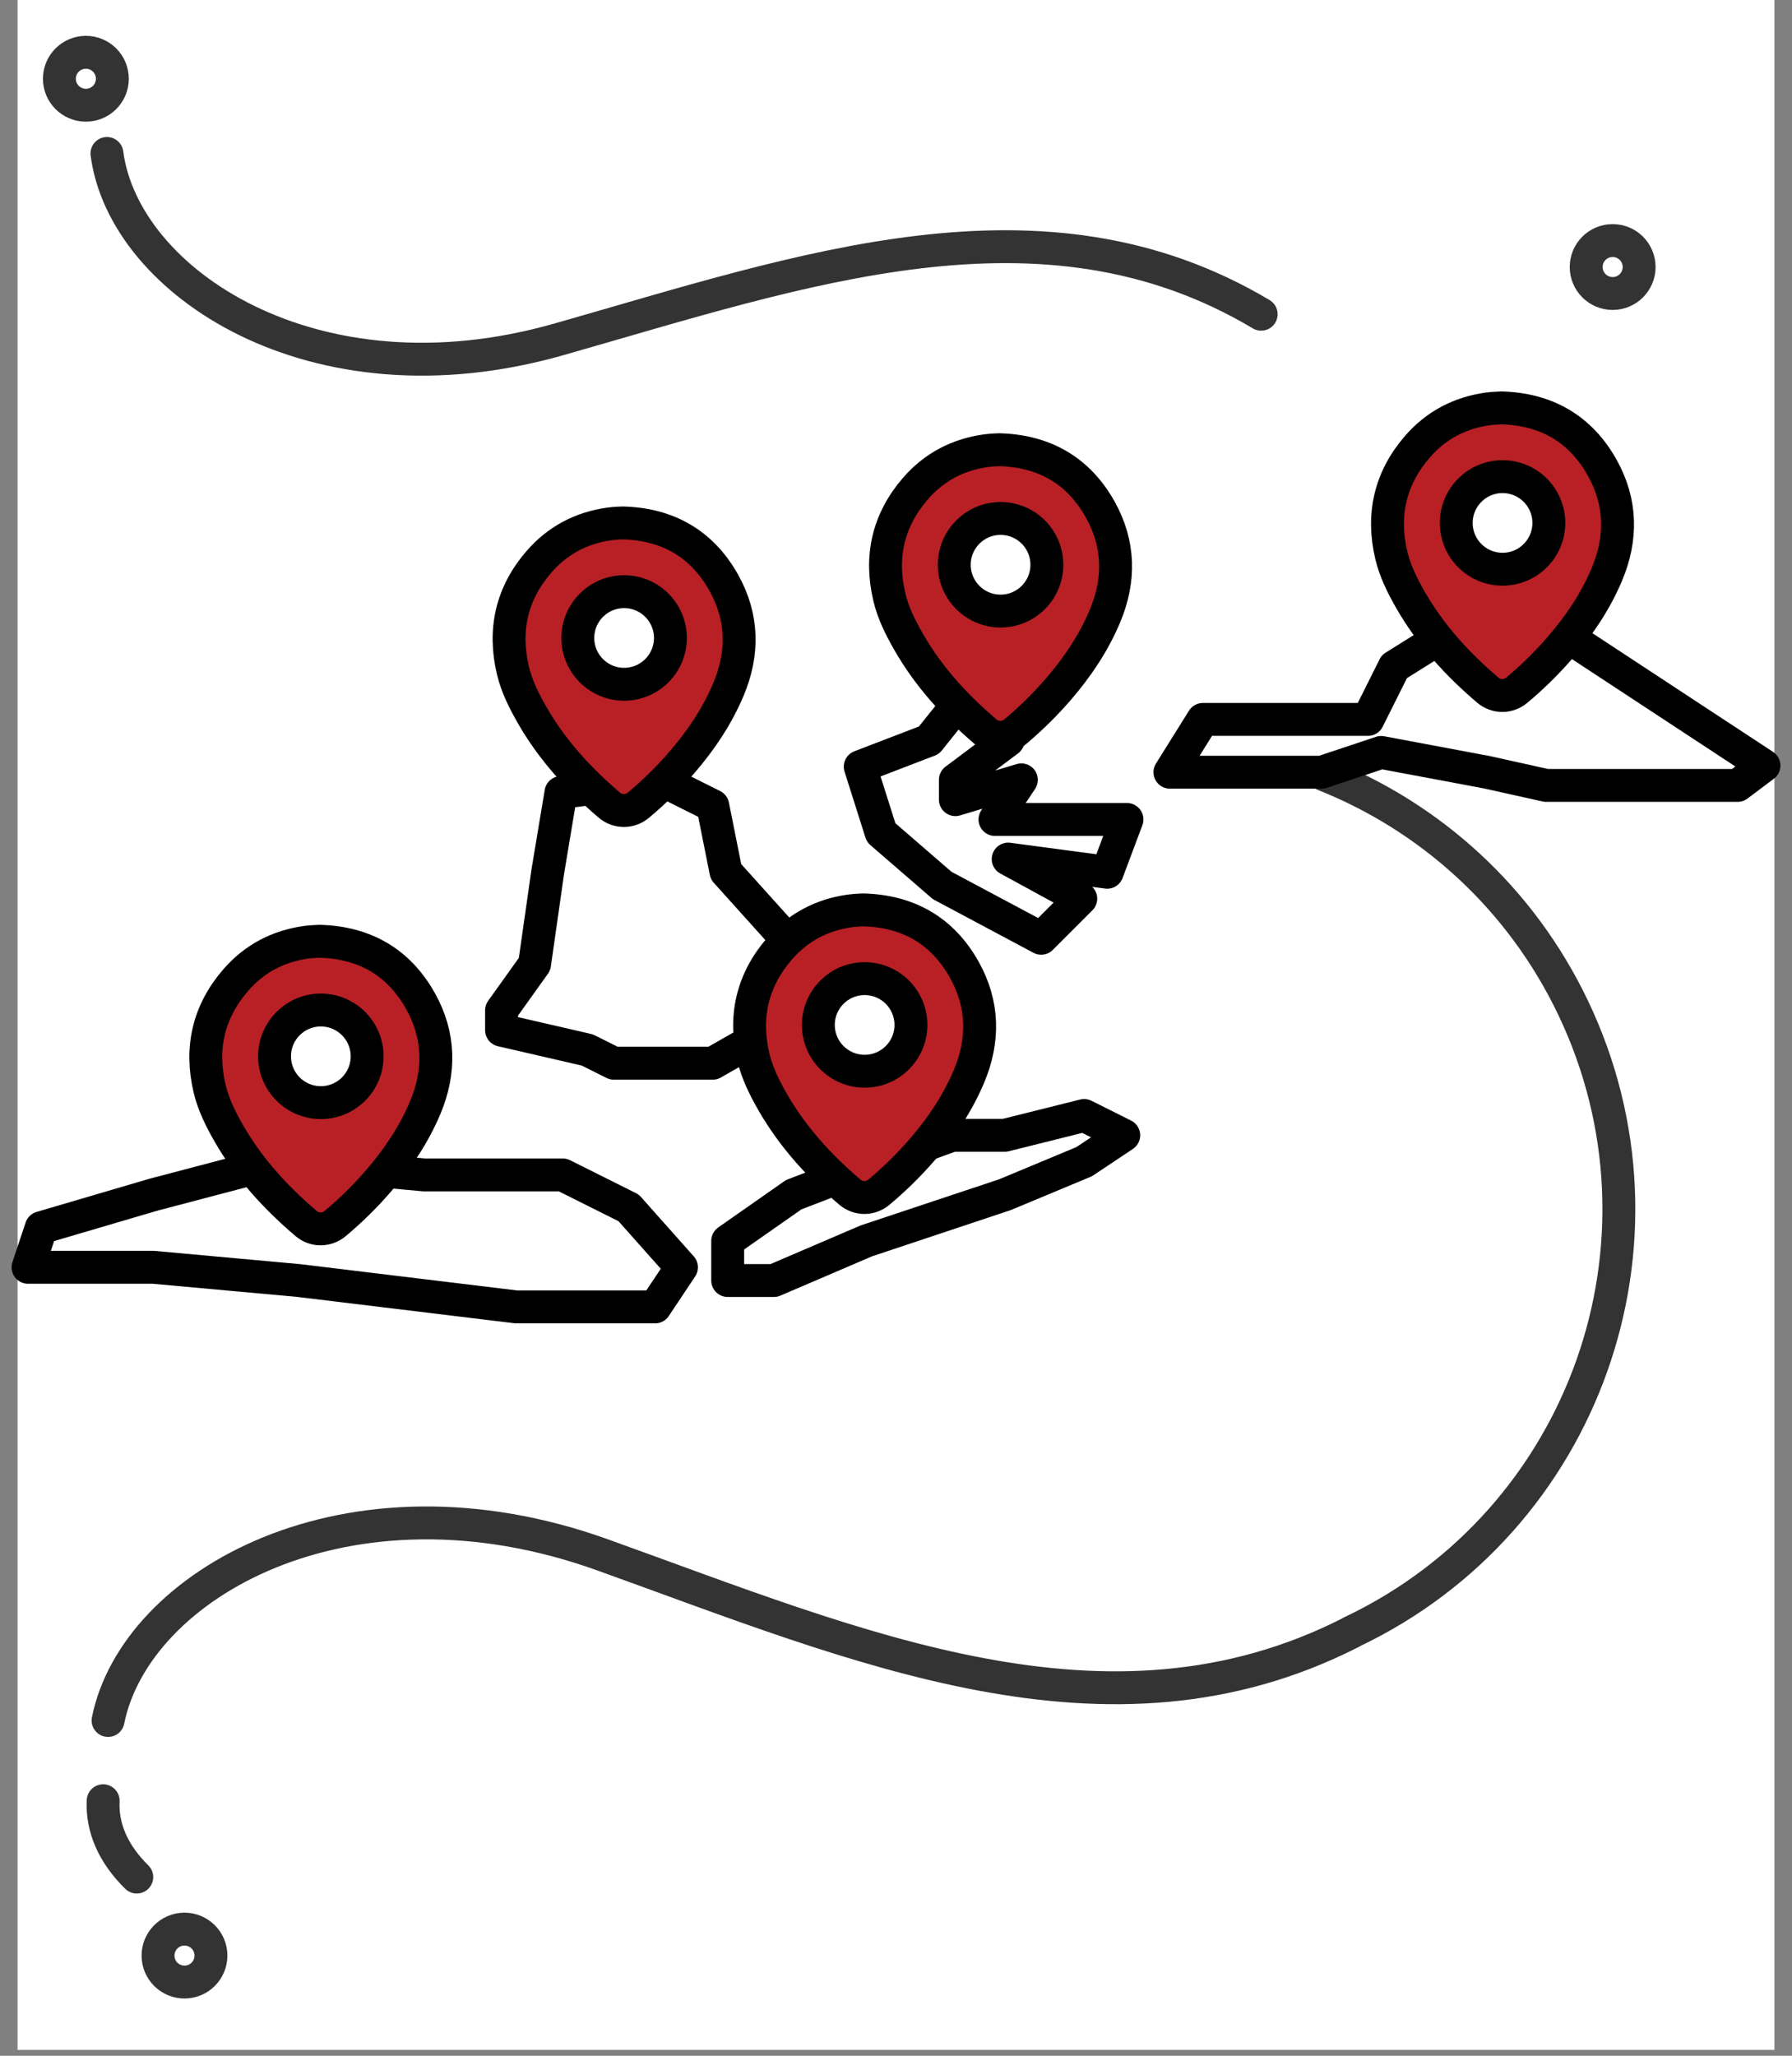
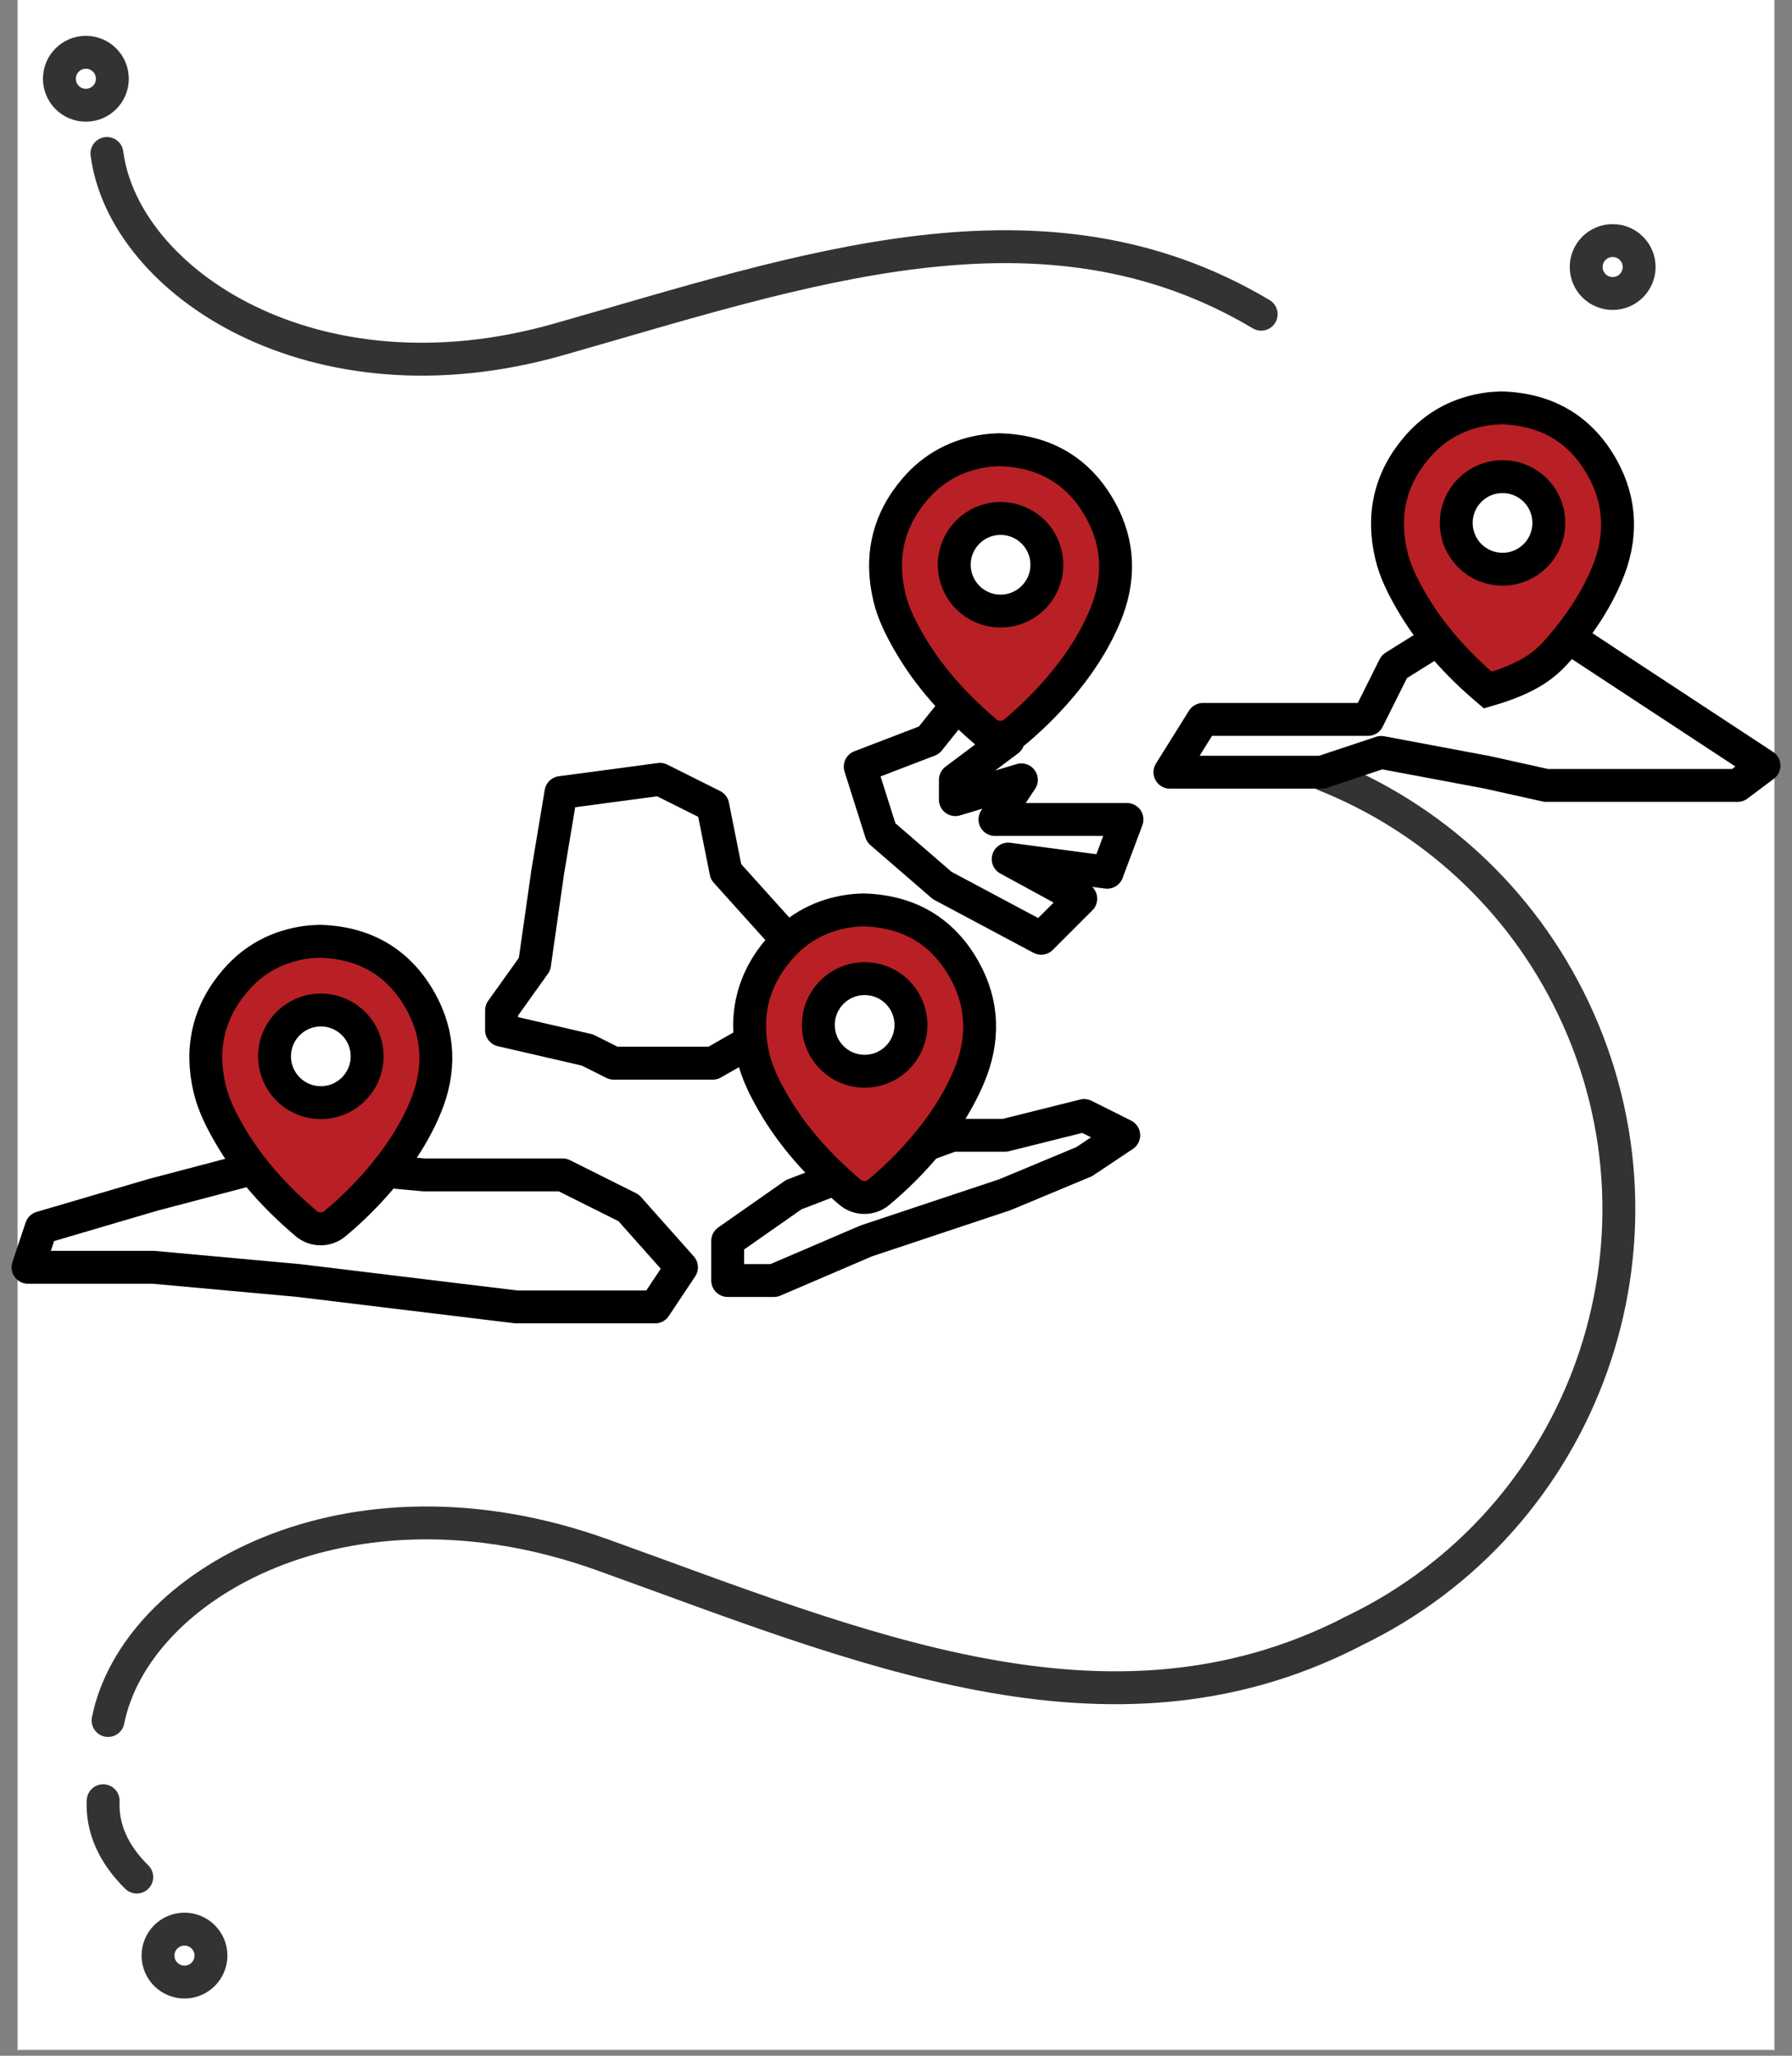
<svg xmlns="http://www.w3.org/2000/svg" width="102" height="117" viewBox="0 0 102 117" fill="none">
  <rect x="0" y="0" width="102" height="117" fill="#808080" stroke="none" />
  <rect x="1" width="100" height="116.667" fill="white" />
  <path d="M76.959 92.869C90.237 86.547 95.875 70.659 89.554 57.382C86.553 51.08 81.398 46.499 75.389 44.101" stroke="#333333" stroke-width="1.872" stroke-linecap="round" stroke-linejoin="round" />
  <path d="M5.872 102.487C5.798 104.038 6.45 105.518 7.785 106.831" stroke="#333333" stroke-width="1.872" stroke-linecap="round" stroke-linejoin="round" />
  <path d="M76.849 92.932C63.055 99.932 48.836 93.714 34.298 88.493C19.761 83.271 7.698 90.192 6.151 97.92" stroke="#333333" stroke-width="1.872" stroke-linecap="round" stroke-linejoin="round" />
  <path d="M71.786 17.883C59.35 10.471 45.677 15.373 31.771 19.325C17.864 23.277 7.04 16.048 6.087 8.734" stroke="#333333" stroke-width="1.872" stroke-linecap="round" stroke-linejoin="round" />
  <path d="M4.888 2.976C4.056 2.976 3.381 3.65 3.381 4.483C3.381 5.315 4.056 5.989 4.888 5.989C5.72 5.989 6.395 5.315 6.395 4.483C6.395 3.65 5.72 2.976 4.888 2.976Z" stroke="#333333" stroke-width="1.872" stroke-linecap="round" stroke-linejoin="round" />
  <path d="M91.792 13.691C90.96 13.691 90.285 14.365 90.285 15.197C90.285 16.029 90.96 16.704 91.792 16.704C92.624 16.704 93.299 16.029 93.299 15.197C93.299 14.365 92.624 13.691 91.792 13.691Z" stroke="#333333" stroke-width="1.872" stroke-linecap="round" stroke-linejoin="round" />
  <path d="M10.344 109.801C9.516 109.888 8.916 110.629 9.003 111.457C9.089 112.285 9.831 112.885 10.658 112.798C11.486 112.711 12.086 111.97 12 111.143C11.913 110.315 11.171 109.715 10.344 109.801Z" stroke="#333333" stroke-width="1.872" stroke-linecap="round" stroke-linejoin="round" />
  <path d="M37.287 74.382L38.79 72.127L35.784 68.746L32.027 66.868H24.137L15.872 66.116L8.734 67.995L2.347 69.873L1.595 72.127H8.734L16.999 72.879L29.397 74.382H37.287Z" fill="white" />
  <path d="M41.42 72.879V70.624L45.177 67.995L50.061 66.116L54.193 64.613H57.199L61.708 63.486L63.962 64.613L61.708 66.116L57.199 67.995L49.309 70.624L44.05 72.879H41.42Z" fill="white" />
  <path d="M33.432 59.759L28.548 58.632V57.504L30.427 54.874L31.178 49.615L31.93 45.106L37.565 44.355L40.571 45.858L41.322 49.615L44.704 53.372L45.831 57.504L40.571 60.51H36.814H34.935L33.432 59.759Z" fill="white" />
  <path d="M59.263 53.401L61.517 51.147L57.385 48.893L63.02 49.644L64.147 46.639H56.633L58.136 44.384L54.379 45.511V44.384L57.385 42.13L56.946 36.212L55.13 37.246L54.379 40.252L52.876 42.13L48.963 43.633L50.154 47.39L53.628 50.395L59.263 53.401Z" fill="white" />
  <path d="M82.371 36.06L87.255 34.933L100.405 43.574L98.902 44.701H95.521H88.007L84.625 43.95L78.614 42.823L75.233 43.95H69.597H66.592L68.47 40.944H72.978H77.863L79.365 37.938L82.371 36.06Z" fill="white" />
  <path d="M37.287 74.382L38.79 72.127L35.784 68.746L32.027 66.868H24.137L15.872 66.116L8.734 67.995L2.347 69.873L1.595 72.127H8.734L16.999 72.879L29.397 74.382H37.287Z" stroke="black" stroke-width="1.872" stroke-linejoin="round" />
  <path d="M41.42 72.879V70.624L45.177 67.995L50.061 66.116L54.193 64.613H57.199L61.708 63.486L63.962 64.613L61.708 66.116L57.199 67.995L49.309 70.624L44.05 72.879H41.42Z" stroke="black" stroke-width="1.872" stroke-linejoin="round" />
  <path d="M33.432 59.759L28.548 58.632V57.504L30.427 54.874L31.178 49.615L31.93 45.106L37.565 44.355L40.571 45.858L41.322 49.615L44.704 53.372L45.831 57.504L40.571 60.51H36.814H34.935L33.432 59.759Z" stroke="black" stroke-width="1.872" stroke-linejoin="round" />
  <path d="M59.263 53.401L61.517 51.147L57.385 48.893L63.02 49.644L64.147 46.639H56.633L58.136 44.384L54.379 45.511V44.384L57.385 42.13L56.946 36.212L55.13 37.246L54.379 40.252L52.876 42.13L48.963 43.633L50.154 47.39L53.628 50.395L59.263 53.401Z" stroke="black" stroke-width="1.872" stroke-linejoin="round" />
  <path d="M82.371 36.06L87.255 34.933L100.405 43.574L98.902 44.701H95.521H88.007L84.625 43.95L78.614 42.823L75.233 43.95H69.597H66.592L68.47 40.944H72.978H77.863L79.365 37.938L82.371 36.06Z" stroke="black" stroke-width="1.872" stroke-linejoin="round" />
-   <path fill-rule="evenodd" clip-rule="evenodd" d="M41.2 33.17C39.956 30.942 38.001 29.83 35.454 29.762C35.295 29.768 35.136 29.774 34.979 29.786C34.889 29.793 34.798 29.803 34.707 29.815C33.094 30.036 31.733 30.752 30.671 31.982C29.12 33.776 28.648 35.856 29.196 38.161C29.411 39.064 29.827 39.889 30.285 40.691C31.426 42.682 32.948 44.348 34.684 45.824C35.167 46.233 35.854 46.231 36.338 45.826C37.223 45.086 38.044 44.28 38.801 43.405C39.89 42.146 40.812 40.78 41.462 39.24C42.332 37.175 42.293 35.128 41.2 33.17Z" fill="#B82025" stroke="black" stroke-width="1.872" />
-   <circle cx="35.524" cy="36.309" r="2.635" fill="white" stroke="black" stroke-width="1.872" />
  <path fill-rule="evenodd" clip-rule="evenodd" d="M62.628 29.004C61.385 26.775 59.429 25.663 56.882 25.595C56.724 25.601 56.565 25.607 56.408 25.62C56.317 25.626 56.227 25.636 56.136 25.649C54.523 25.87 53.162 26.585 52.099 27.815C50.548 29.61 50.076 31.689 50.625 33.994C50.839 34.898 51.256 35.722 51.714 36.525C52.854 38.515 54.376 40.181 56.113 41.657C56.596 42.067 57.282 42.065 57.767 41.66C58.652 40.919 59.473 40.113 60.23 39.239C61.319 37.98 62.241 36.613 62.89 35.073C63.761 33.008 63.721 30.962 62.628 29.004Z" fill="#B82025" stroke="black" stroke-width="1.872" />
  <circle cx="56.952" cy="32.143" r="2.635" fill="white" stroke="black" stroke-width="1.872" />
-   <path fill-rule="evenodd" clip-rule="evenodd" d="M91.2 26.623C89.956 24.395 88.001 23.282 85.454 23.214C85.295 23.22 85.136 23.227 84.979 23.239C84.888 23.245 84.798 23.256 84.707 23.268C83.094 23.489 81.733 24.204 80.671 25.434C79.12 27.229 78.647 29.308 79.196 31.613C79.411 32.517 79.827 33.342 80.285 34.144C81.426 36.135 82.948 37.801 84.684 39.277C85.167 39.686 85.854 39.684 86.338 39.279C87.223 38.539 88.044 37.732 88.801 36.858C89.89 35.599 90.812 34.233 91.462 32.693C92.332 30.627 92.293 28.581 91.2 26.623Z" fill="#B82025" stroke="black" stroke-width="1.872" />
+   <path fill-rule="evenodd" clip-rule="evenodd" d="M91.2 26.623C89.956 24.395 88.001 23.282 85.454 23.214C85.295 23.22 85.136 23.227 84.979 23.239C84.888 23.245 84.798 23.256 84.707 23.268C83.094 23.489 81.733 24.204 80.671 25.434C79.12 27.229 78.647 29.308 79.196 31.613C79.411 32.517 79.827 33.342 80.285 34.144C81.426 36.135 82.948 37.801 84.684 39.277C87.223 38.539 88.044 37.732 88.801 36.858C89.89 35.599 90.812 34.233 91.462 32.693C92.332 30.627 92.293 28.581 91.2 26.623Z" fill="#B82025" stroke="black" stroke-width="1.872" />
  <circle cx="85.524" cy="29.762" r="2.635" fill="white" stroke="black" stroke-width="1.872" />
  <path fill-rule="evenodd" clip-rule="evenodd" d="M54.89 55.195C53.647 52.966 51.691 51.854 49.144 51.786C48.985 51.792 48.826 51.798 48.67 51.811C48.579 51.817 48.488 51.827 48.397 51.84C46.785 52.061 45.423 52.776 44.361 54.006C42.81 55.8 42.338 57.88 42.886 60.185C43.101 61.089 43.518 61.913 43.975 62.715C45.116 64.706 46.638 66.372 48.375 67.849C48.857 68.258 49.544 68.256 50.029 67.85C50.914 67.111 51.734 66.304 52.492 65.43C53.581 64.171 54.502 62.804 55.152 61.264C56.022 59.199 55.983 57.153 54.89 55.195Z" fill="#B82025" stroke="black" stroke-width="1.872" />
  <circle cx="49.215" cy="58.333" r="2.635" fill="white" stroke="black" stroke-width="1.872" />
  <path fill-rule="evenodd" clip-rule="evenodd" d="M23.938 56.98C22.694 54.752 20.739 53.639 18.192 53.571C18.033 53.578 17.874 53.584 17.718 53.596C17.627 53.602 17.536 53.613 17.445 53.625C15.832 53.846 14.471 54.562 13.409 55.791C11.858 57.586 11.386 59.666 11.934 61.971C12.149 62.874 12.566 63.699 13.023 64.501C14.164 66.492 15.686 68.158 17.423 69.634C17.905 70.043 18.592 70.041 19.077 69.636C19.962 68.896 20.782 68.09 21.539 67.215C22.628 65.956 23.55 64.59 24.2 63.05C25.07 60.984 25.031 58.938 23.938 56.98Z" fill="#B82025" stroke="black" stroke-width="1.872" />
  <circle cx="18.262" cy="60.119" r="2.635" fill="white" stroke="black" stroke-width="1.872" />
</svg>